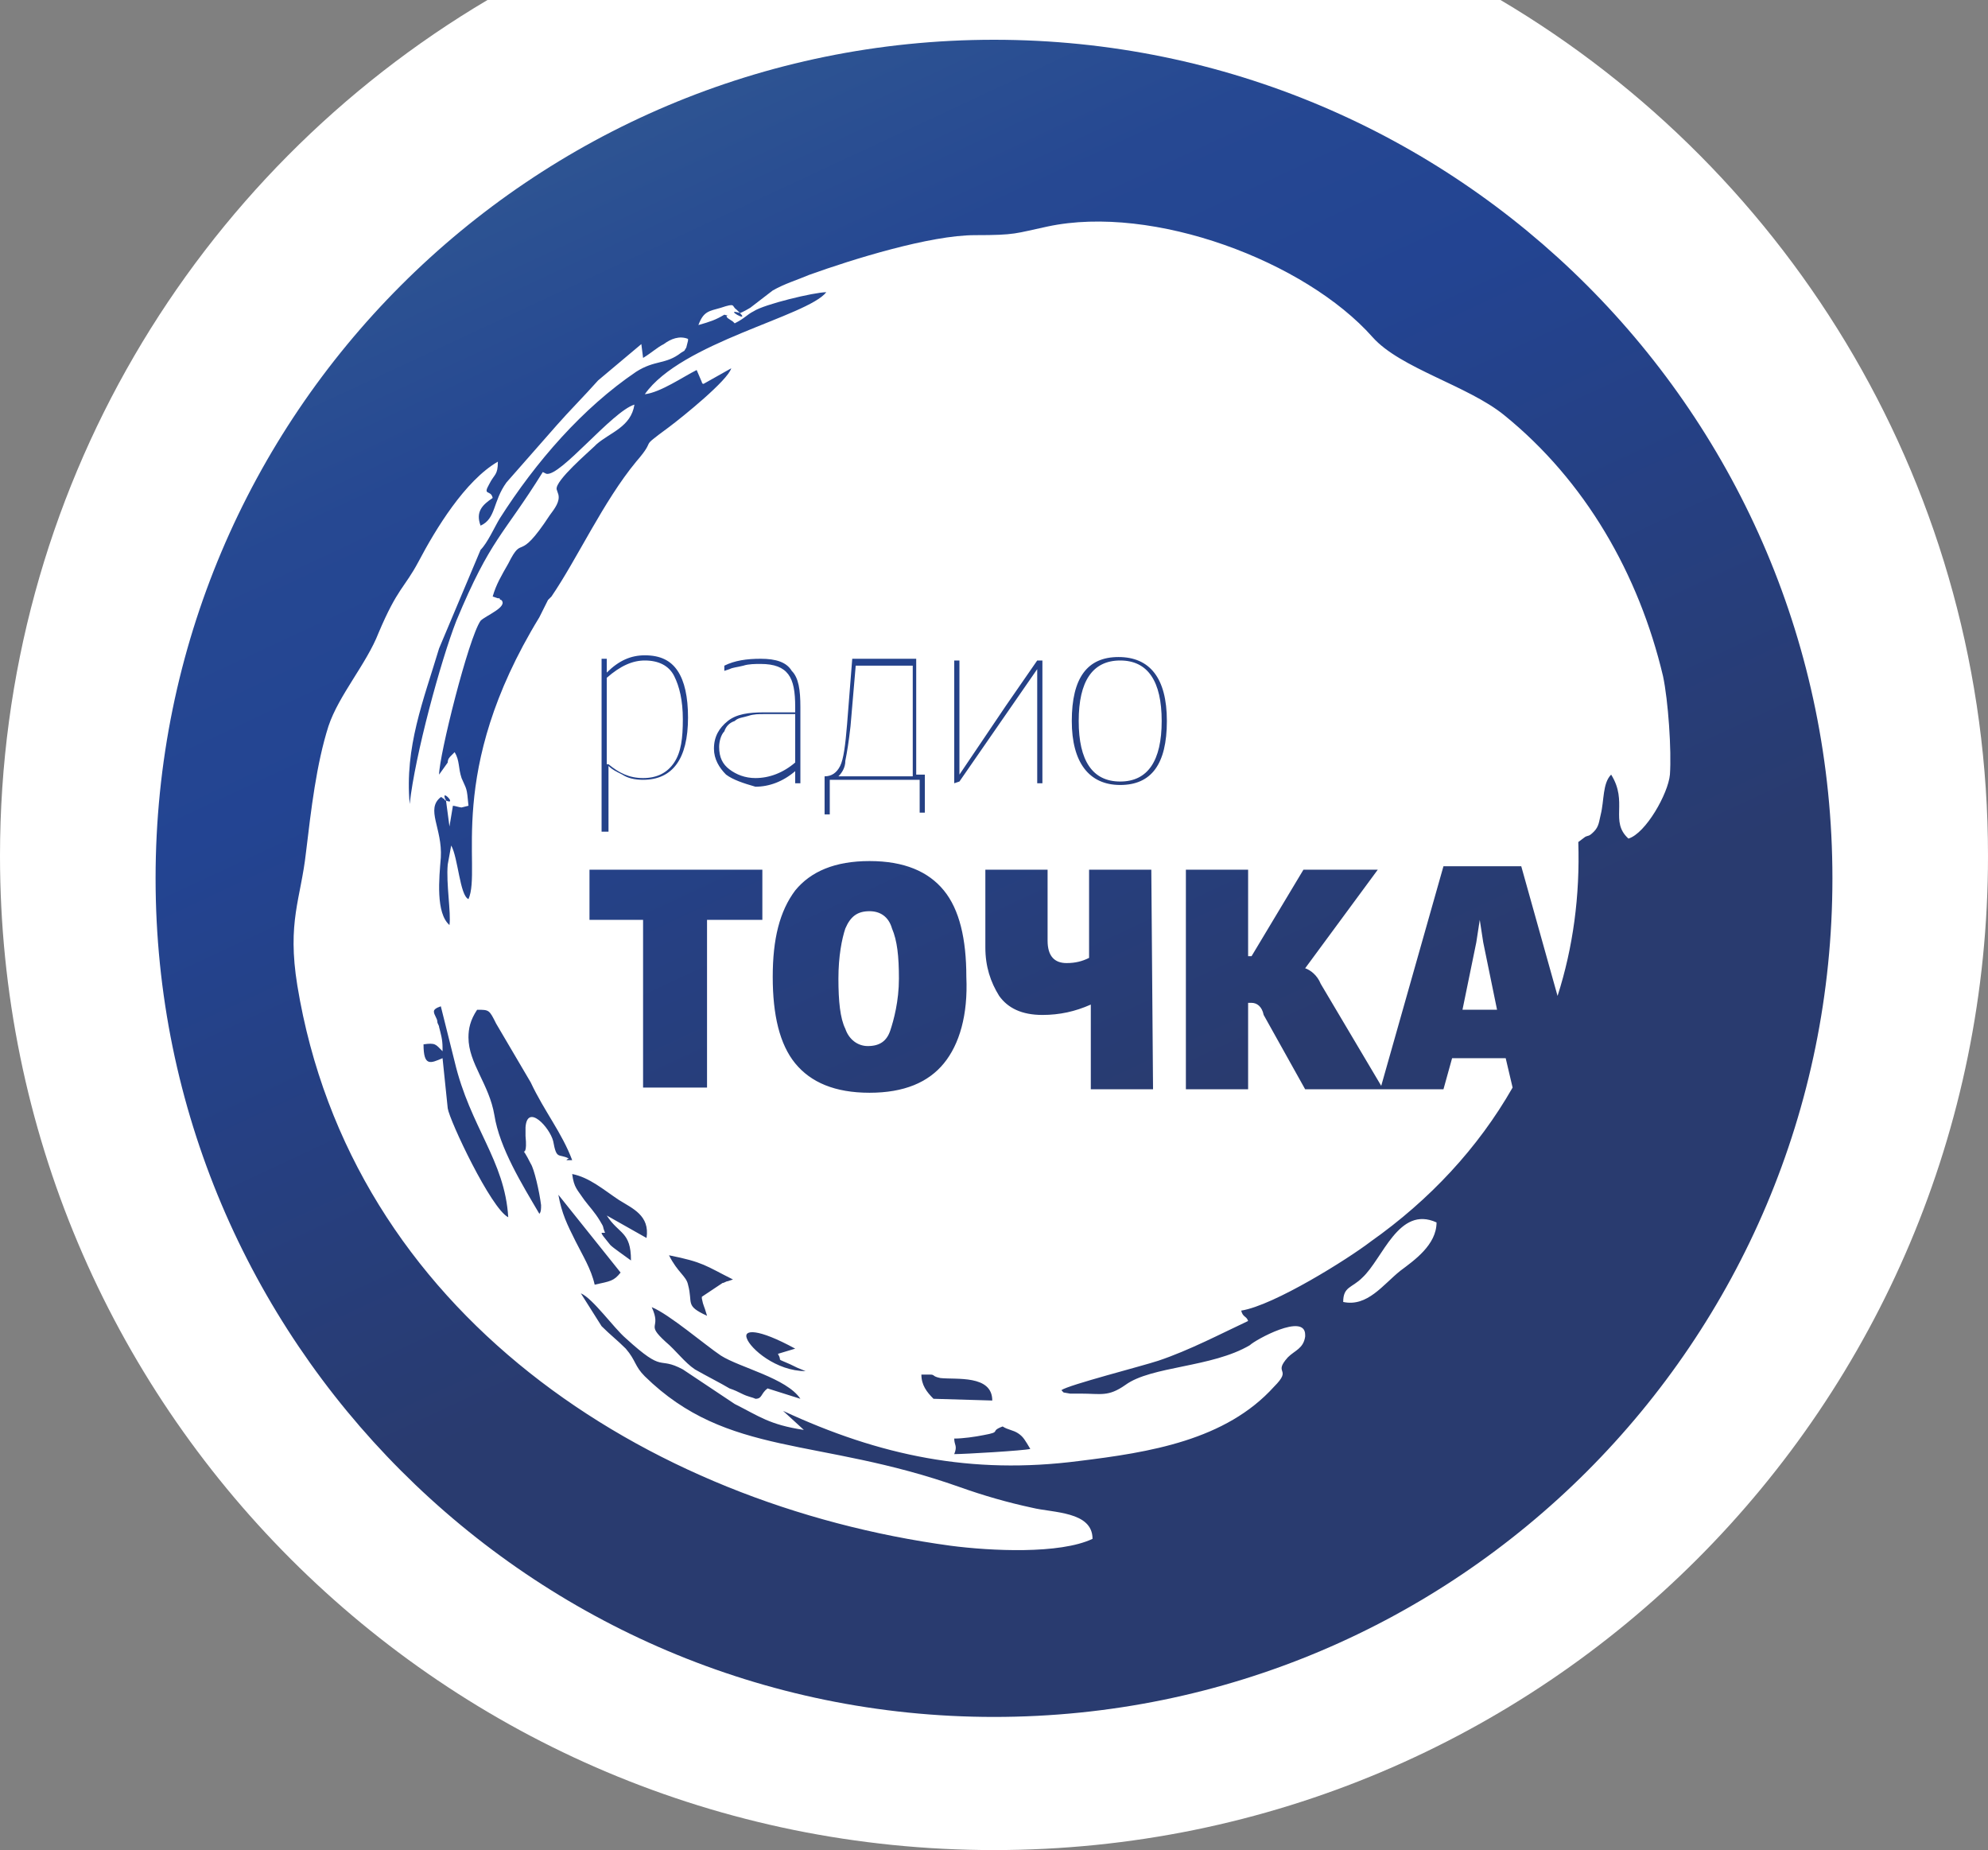
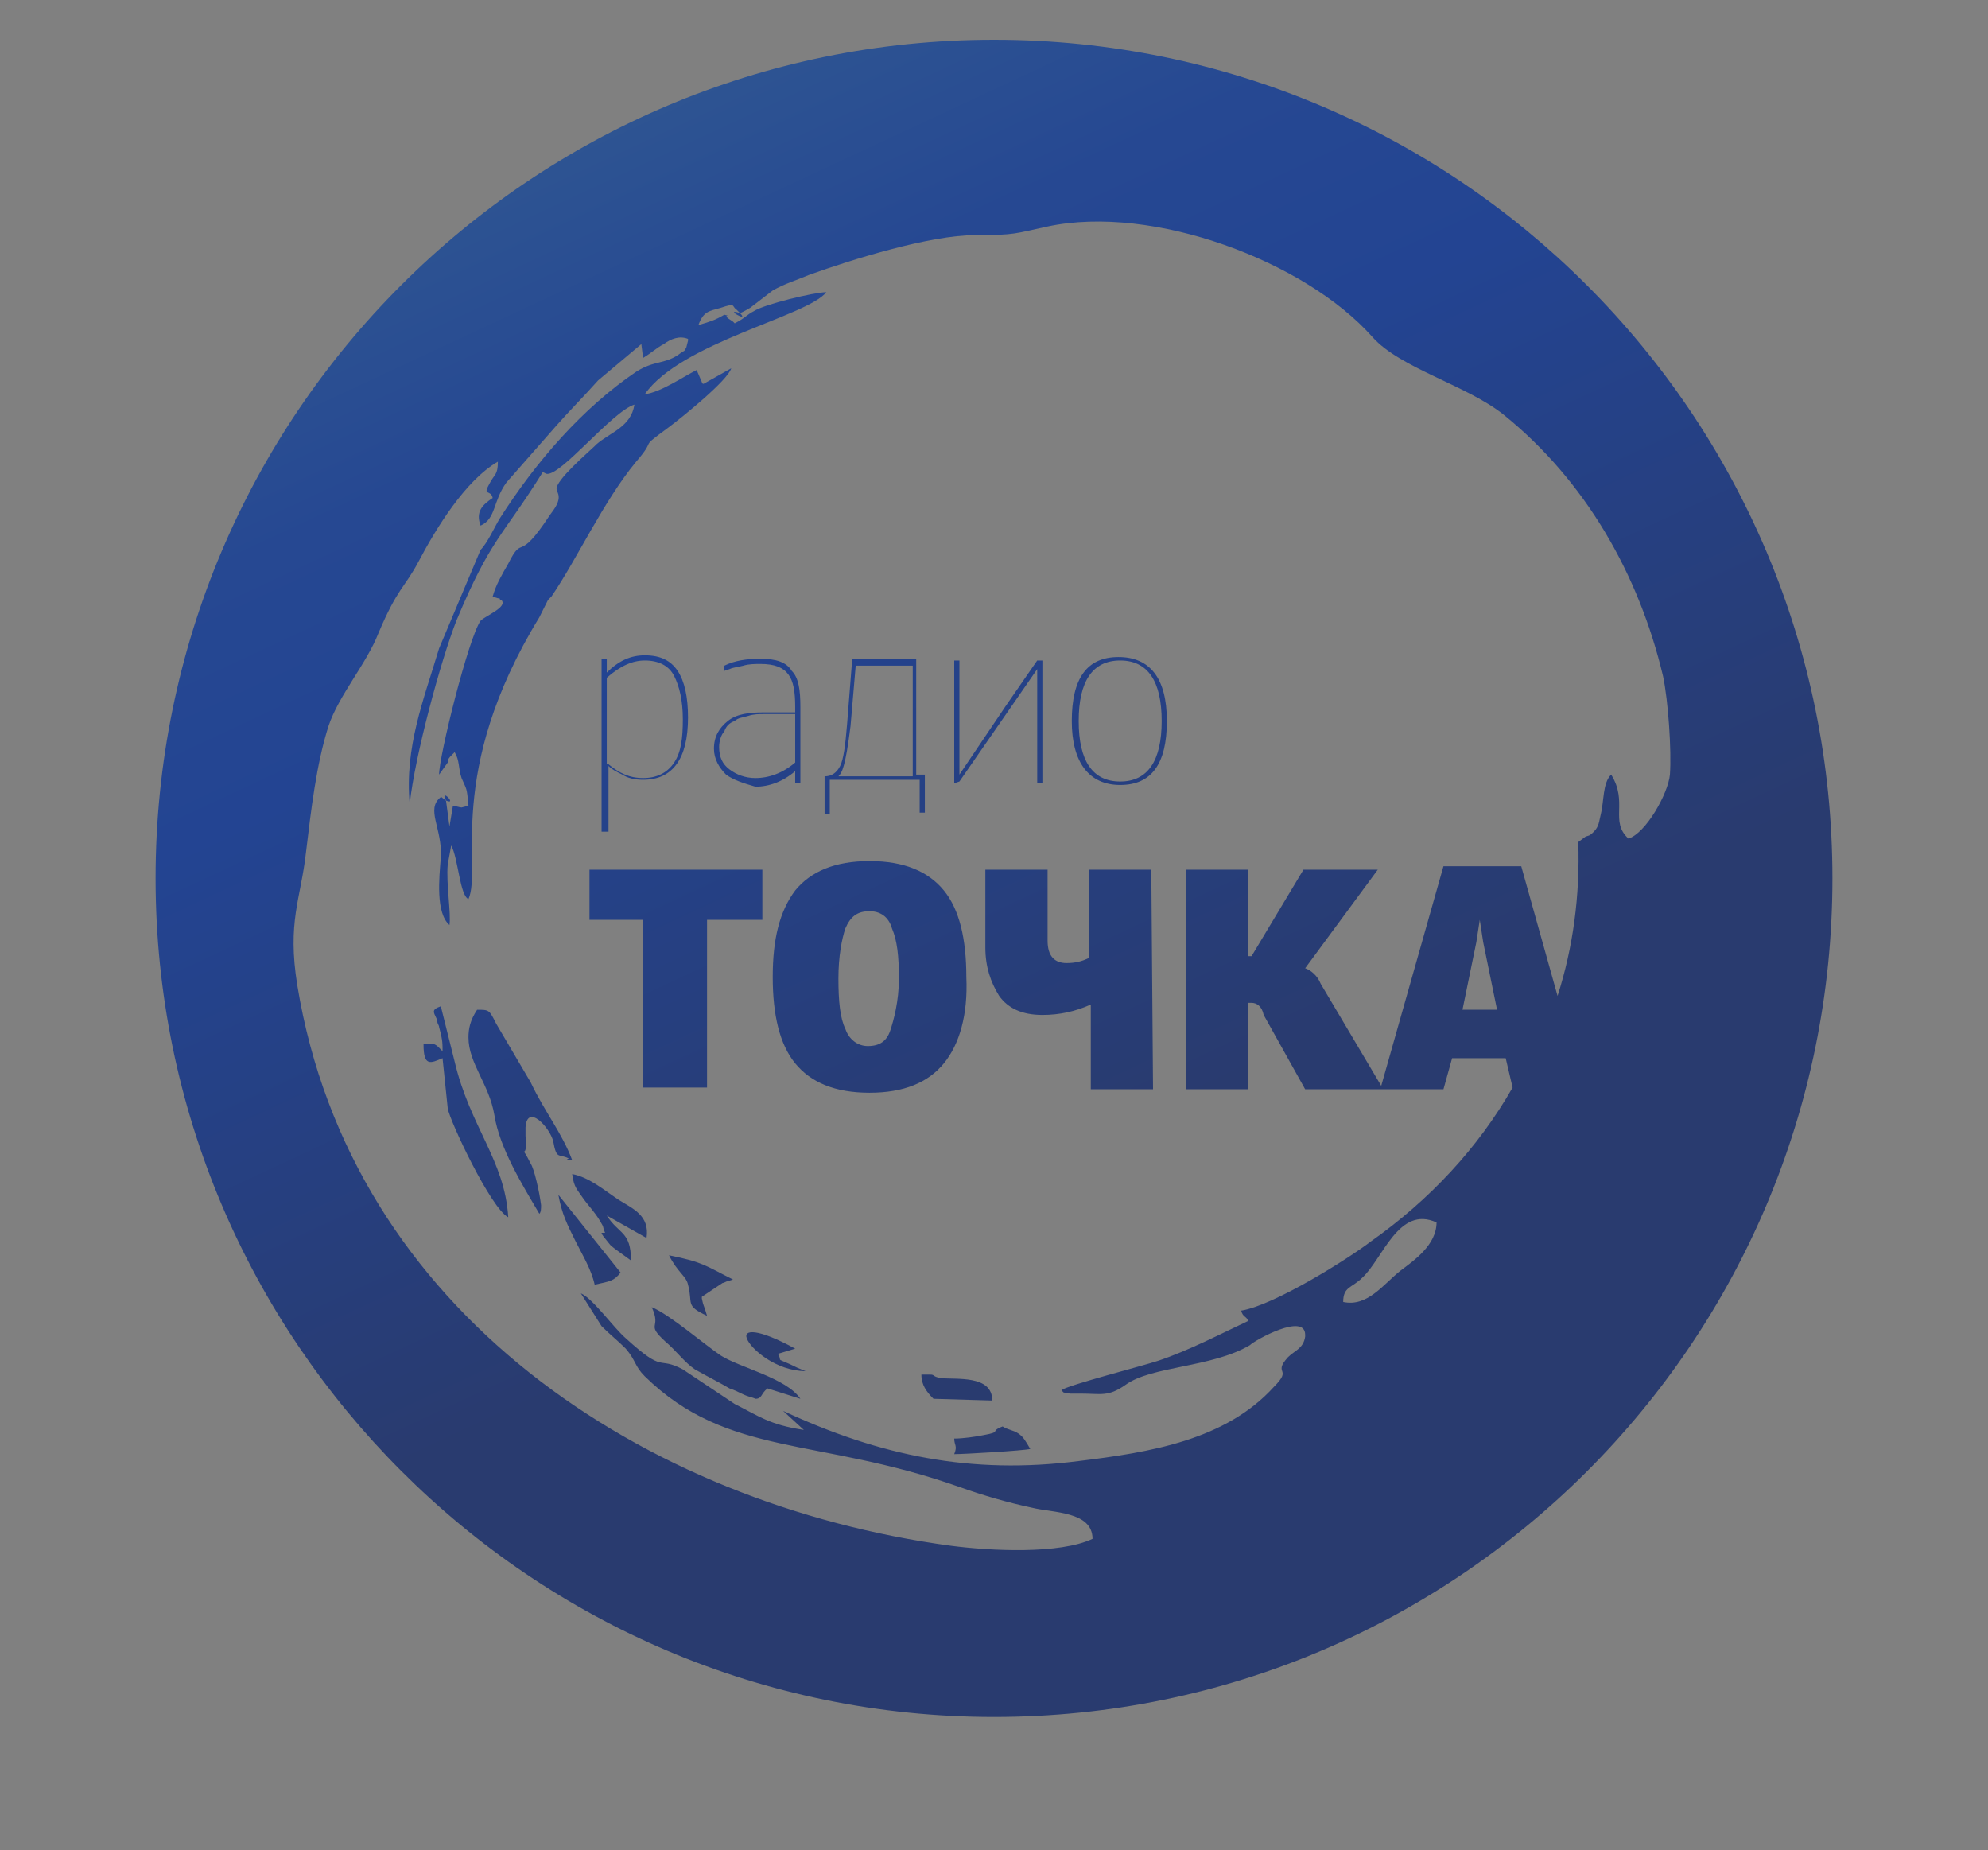
<svg xmlns="http://www.w3.org/2000/svg" version="1.0" id="Layer_1" x="0px" y="0px" viewBox="0 0 115 107" style="enable-background:new 0 0 115 107;" xml:space="preserve">
  <rect x="0" y="0" width="115" height="107" fill="#808080" stroke="none" />
  <style type="text/css">
	.st0{fill:#FFFFFF;}
	.st1{fill:url(#SVGID_1_);}
</style>
-   <path class="st0" d="M86.8,0H28.2C11.3,10,0,28.4,0,49.5C0,81.3,25.7,107,57.5,107S115,81.3,115,49.5C115,28.4,103.7,10,86.8,0z" />
  <linearGradient id="SVGID_1_" gradientUnits="userSpaceOnUse" x1="36.998" y1="6.796" x2="78.002" y2="94.729">
    <stop offset="0" style="stop-color:#2E5492" />
    <stop offset="8.130761e-03" style="stop-color:#2D5392" />
    <stop offset="0.14" style="stop-color:#264892" />
    <stop offset="0.28" style="stop-color:#234492" />
    <stop offset="0.67" style="stop-color:#293B6F" />
    <stop offset="0.888" style="stop-color:#293B6F" />
    <stop offset="1" style="stop-color:#293B6F" />
  </linearGradient>
-   <path class="st1" d="M40.6,75c0,0.1,0,0.1,0,0.1c0.1,0.5,0.1,0.3,0.3,1c-1.3-0.6-0.8-0.7-1.1-1.8c-0.1-0.5-0.6-0.7-1.1-1.7  c2,0.4,2.1,0.6,3.7,1.4l-0.3,0.1c-0.1,0-0.2,0.1-0.3,0.1L40.6,75z M26.3,61.4l-0.8-3.2c-0.3,0.1-0.4,0.2-0.4,0.3  c0,0.2,0.2,0.4,0.2,0.6c0,0.1,0.1,0.2,0.1,0.3c0.1,0.4,0.2,0.7,0.2,1.2c0,0.1,0,0.1,0,0.2c-0.4-0.4-0.4-0.5-1.1-0.4c0,0,0,0,0,0  c0,0,0,0,0,0c0,1.3,0.4,1.1,1.1,0.8c0.1,1,0.2,1.9,0.3,2.9c0.1,0.7,2.5,5.8,3.5,6.3c0,0,0,0,0,0c0,0,0,0,0,0  C29.2,67.1,27.2,65.2,26.3,61.4z M57.4,81L57.4,81c0-1.5-2.1-1.2-3-1.3c-0.5-0.1-0.3-0.2-0.6-0.2c0,0-0.1,0-0.2,0c0,0,0,0,0,0  c-0.1,0-0.2,0-0.3,0c0,0.6,0.3,1,0.7,1.4L57.4,81L57.4,81z M106,50.8c0,26.8-21.7,48.5-48.5,48.5S9,77.5,9,50.8  C9,24,30.7,2.3,57.5,2.3C84.3,2.3,106,24,106,50.8z M83.1,70.7c-2.2-1-3.1,2.1-4.3,3.2c-0.6,0.6-1.1,0.5-1.1,1.4  c1.4,0.3,2.3-1,3.3-1.8C81.8,72.9,83.1,72,83.1,70.7z M96.6,44.8c0.1-1.4-0.1-4.3-0.4-5.7C94.8,33.2,91.7,27.8,87,24  c-2.1-1.7-6-2.7-7.6-4.5c-3.9-4.4-12.7-7.7-18.8-6.4c-1.9,0.4-1.8,0.5-4.2,0.5c-2.6,0-7.1,1.4-9.6,2.3c-0.7,0.3-1.4,0.5-2.1,0.9  l-1.3,1c0,0-0.5,0.3-0.6,0.3c0.6,0.6-1-0.3,0,0c0,0,0,0,0,0c0,0-0.1-0.1-0.2-0.2c-0.3-0.2,0-0.4-0.9-0.1c-0.7,0.2-1,0.2-1.3,1  c0.7-0.2,1-0.3,1.5-0.6c0.7,0.2-0.1-0.1,0.2,0.2l0.3,0.2c0,0,0.1,0.1,0.1,0.1c0.6-0.3,0.7-0.5,1.1-0.7c0.6-0.4,3.5-1.1,4.2-1.1  c-1.1,1.4-8.4,2.9-10.5,5.9c0.9-0.1,2.2-1,3-1.4l0.3,0.7c0,0,0,0.1,0.1,0.1l1.6-0.9c-0.2,0.7-2.8,2.8-3.6,3.4  c-1.9,1.4-0.6,0.5-1.9,2c-1.9,2.3-3.4,5.6-4.9,7.8c0,0-0.1,0.1-0.1,0.1c0,0-0.1,0.1-0.1,0.1l-0.5,1c-5.5,9-3.3,14.5-4.1,16.3  c-0.5-0.2-0.6-2.4-1-3.1l-0.2,1.1c-0.1,1.1,0.2,2.8,0.1,3.5c-0.8-0.7-0.6-2.7-0.5-3.9c0.1-1.7-0.9-2.8,0-3.5c0.1,0,0.1,0.1,0.2,0.1  c0,0,0,0.1,0.1,0.1l0.2,1.5l0.2-1.2c0.1,0,0.4,0.1,0.5,0.1l0.4-0.1c-0.1-1.1-0.1-0.9-0.4-1.6c-0.2-0.6-0.1-1-0.4-1.5l-0.2,0.2  c-0.1,0.1-0.2,0.2-0.2,0.4l-0.5,0.7c0-1.1,1.7-7.9,2.4-8.9c0.3-0.3,1.6-0.8,1.2-1.2c0,0-0.1,0-0.1-0.1c0,0-0.1,0-0.1,0l-0.3-0.1  c0.2-0.7,0.5-1.2,0.9-1.9c0.9-1.8,0.5,0.1,2.4-2.8c0.3-0.4,0.6-0.8,0.5-1.2l-0.1-0.3c-0.1-0.5,1.9-2.2,2.2-2.5c0,0,0.1-0.1,0.1-0.1  c0.8-0.7,2-1,2.2-2.3c-1.3,0.4-4.3,4.2-5.1,4l-0.2-0.1c-2.3,3.7-3,3.8-5,8.6c-0.9,2.3-2.4,7.8-2.7,10.6c-0.3-3.3,0.8-6,1.7-9  l2.4-5.7c0.4-0.4,0.8-1.3,1.1-1.8c2.1-3.3,4.8-6.4,7.9-8.5c1.1-0.7,1.7-0.4,2.6-1.1c0.3-0.2,0.1,0,0.3-0.3l0.1-0.4c0,0,0-0.1,0-0.1  c-0.5-0.2-1,0-1.4,0.3c-0.4,0.2-0.7,0.5-1.2,0.8l-0.1-0.8L34.6,22c-0.8,0.9-1.7,1.8-2.4,2.6l-2.9,3.3c-0.8,1.1-0.6,2.1-1.5,2.5  c-0.3-0.8,0.1-1.2,0.7-1.6c-0.1-0.5-0.6-0.1-0.2-0.8c0.3-0.6,0.5-0.5,0.5-1.3c-1.9,1.1-3.6,3.9-4.6,5.8C23.4,34,23,34,21.9,36.6  c-0.7,1.8-2.3,3.6-2.9,5.4c-0.7,2.2-1,4.8-1.3,7.3c-0.3,2.7-1.1,4-0.5,7.7c3.1,18.9,20.1,30,37.8,32.4c2.3,0.3,6.3,0.5,8.2-0.4  c0-1.6-2.3-1.5-3.5-1.8c-1.4-0.3-2.8-0.7-4.2-1.2c-8.2-2.9-13.4-1.7-18.2-6.4c-0.6-0.6-0.5-0.9-1.1-1.6c-0.5-0.5-0.9-0.8-1.4-1.3  l-1.2-1.9c0.7,0.3,1.9,2,2.6,2.6c2.3,2.1,1.8,1,3.3,1.8l3,2c1.4,0.7,2,1.2,4,1.5l-1.2-1.1c5.6,2.6,10.9,3.7,17.1,2.9  c4.1-0.5,8.5-1.2,11.3-4.3c1.1-1.1-0.1-0.7,0.8-1.7c0.4-0.4,0.9-0.5,1-1.2c0,0,0-0.1,0-0.1c0-1.3-2.9,0.3-3.2,0.6  c-2.2,1.3-5.7,1.2-7.2,2.3c-1,0.7-1.4,0.5-2.6,0.5c-0.3,0-0.3,0-0.6,0c-0.5-0.1-0.3,0-0.5-0.2c0.4-0.3,4.7-1.4,5.6-1.7  c1.8-0.6,3.7-1.6,5.2-2.3c-0.1-0.3-0.3-0.2-0.4-0.6c1.9-0.3,6.2-3,7.5-4c3.4-2.4,6.2-5.4,8.2-8.9l-0.4-1.7H84l-0.5,1.8h-3.7h-0.1  h-4.2l-2.4-4.3C73,58.2,72.7,58,72.4,58h-0.2v5h-3.6V50.3h3.6v5h0.2l3-5h4.3L75.5,56c0.3,0.1,0.7,0.4,0.9,0.9l3.5,5.9l3.6-12.7H88  l2.1,7.5c0.9-2.8,1.3-5.8,1.2-8.9l0.4-0.3c0.2-0.1,0.2,0,0.5-0.3c0.3-0.3,0.3-0.6,0.4-1c0.2-0.8,0.1-1.8,0.6-2.3  c1,1.6-0.1,2.7,1,3.7C95.2,48.2,96.5,45.9,96.6,44.8z M85.8,54.5l-0.2-1.3l-0.2,1.3l-0.8,3.9h2L85.8,54.5z M25.8,46.3  C26.5,46.6,25.4,45.5,25.8,46.3L25.8,46.3z M55.5,45.2L55.5,45.2l4.5-6.5l0,1l0,0v0v5.6v0h0.3v0v-7.1v0H60l-1.8,2.6l-2.7,4l0-0.9  v-5.7h-0.3h0v7.1L55.5,45.2L55.5,45.2z M32.3,69.1C32.3,69.1,32.3,69.1,32.3,69.1L32.3,69.1c0.2,1.1,0.5,1.7,1,2.7  c0.4,0.8,0.9,1.6,1.1,2.5c0.9-0.2,1.1-0.2,1.5-0.7l0,0c0,0,0,0,0,0L32.3,69.1z M32.8,67.1c0,0-0.1,0-0.1,0c0,0,0,0,0.4,0  c0,0,0,0,0,0c0,0,0,0,0,0c-0.6-1.6-1.6-2.8-2.4-4.5l-2-3.4c-0.4-0.8-0.4-0.8-1.1-0.8c-0.4,0.6-0.5,1.1-0.5,1.6  c0,1.5,1.2,2.7,1.5,4.5c0.3,1.9,1.6,4,2.6,5.7c0.1-0.1,0.1-0.3,0.1-0.5c-0.1-0.8-0.4-2.1-0.6-2.4c-0.3-0.6-0.4-0.7-0.4-0.7  c0,0,0.2,0.1,0.1-0.9c0-0.1,0-0.2,0-0.3c0,0,0-0.1,0-0.1c0,0,0-0.1,0-0.1c0.1-1.4,1.4,0,1.6,0.8c0.2,1.1,0.3,0.7,0.9,1  C32.7,67.1,32.8,67.1,32.8,67.1z M66.6,50.3H63l0,5.1l0,0c-0.4,0.2-0.8,0.3-1.3,0.3c-0.7,0-1.1-0.4-1.1-1.3v-4.1v0H57v0v4.5v0  c0,1.1,0.3,2,0.8,2.8c0.5,0.7,1.3,1.1,2.5,1.1c1,0,1.9-0.2,2.8-0.6v4.9v0h3.6L66.6,50.3L66.6,50.3L66.6,50.3z M45.7,78.9  c-0.9-0.4-0.4-0.1-0.7-0.6L46,78c0,0,0,0,0,0l0,0c-2.2-1.2-3-1.1-2.8-0.6c0.2,0.6,1.7,1.9,3.4,1.9c0,0,0,0,0,0c0,0,0,0,0,0  C46.1,79.1,46.1,79.1,45.7,78.9z M58.9,82.9c-0.3-0.2-0.6-0.2-0.9-0.4c-0.8,0.3,0,0.3-1.1,0.5c-0.5,0.1-1.2,0.2-1.7,0.2  c0,0.4,0.2,0.4,0,0.9c0,0,0,0,0,0c0,0,0,0,0,0c0.6,0,4-0.2,4.4-0.3C59.3,83.3,59.2,83.1,58.9,82.9z M35.8,69.4  c-0.9-0.6-1.7-1.3-2.7-1.5c0,0,0,0,0,0c0,0,0,0,0,0c0.1,0.8,0.3,0.9,0.7,1.5c0.3,0.4,0.6,0.7,0.9,1.2c0.3,0.5,0.1,0.2,0.3,0.7  c0,0-0.1,0-0.2,0c0,0.1,0.1,0.2,0.5,0.7c0.2,0.2,0.8,0.6,1.2,0.9c0,0,0,0,0,0c0,0,0,0,0,0c0-1.7-0.7-1.5-1.4-2.6l2.3,1.3  c0,0,0,0,0,0l0,0C37.6,70.3,36.6,69.9,35.8,69.4z M41.7,78.4c-0.9-0.6-3-2.4-4-2.8c0.6,1.3-0.4,0.9,0.8,2c0.6,0.5,1.1,1.2,1.7,1.6  c0.7,0.4,1.5,0.8,2,1.1c0.3,0.1,0.5,0.2,0.7,0.3c0.4,0.2,0.6,0.2,0.8,0.3c0.4,0,0.3-0.3,0.7-0.6l1.9,0.6c0,0,0,0,0,0l0,0  C45.5,79.7,42.8,79.1,41.7,78.4z M35.1,48.1h-0.3v-10h0.3l0,0.8c0.7-0.7,1.4-1,2.2-1c0.9,0,1.5,0.3,1.9,0.9c0.4,0.6,0.6,1.5,0.6,2.7  c0,2.4-0.9,3.6-2.6,3.6c-0.5,0-0.9-0.1-1.2-0.3c-0.4-0.2-0.6-0.3-0.8-0.5h0V48.1z M35.2,44.2c0.6,0.5,1.2,0.8,2,0.8  c0.8,0,1.4-0.3,1.8-0.9c0.4-0.6,0.5-1.4,0.5-2.5c0-1.1-0.2-1.9-0.5-2.5c-0.3-0.6-0.9-0.9-1.7-0.9c-0.7,0-1.4,0.3-2.2,1V44.2z   M42,44.8c-0.4-0.4-0.7-0.9-0.7-1.5c0-0.7,0.3-1.2,0.8-1.6c0.5-0.4,1.2-0.5,2.1-0.5h1.8v-0.3c0-0.9-0.1-1.5-0.4-1.9  c-0.3-0.4-0.8-0.6-1.6-0.6c-0.3,0-0.7,0-1,0.1c-0.4,0.1-0.6,0.1-0.8,0.2l-0.3,0.1v-0.3c0.6-0.3,1.3-0.4,2.1-0.4  c0.9,0,1.5,0.2,1.8,0.7c0.4,0.4,0.5,1.1,0.5,2.1v4.4h-0.3l0-0.7c-0.7,0.6-1.5,0.9-2.3,0.9C43,45.3,42.4,45.1,42,44.8z M41.6,43.2  c0,0.6,0.2,1,0.6,1.3s0.9,0.5,1.5,0.5c0.8,0,1.6-0.3,2.3-0.9v-2.8h-1.8c-0.3,0-0.6,0-0.9,0.1c-0.3,0.1-0.6,0.1-0.8,0.3  c-0.3,0.1-0.5,0.3-0.6,0.6C41.7,42.5,41.6,42.9,41.6,43.2z M48,47.1h-0.3v-2.2c0.4,0,0.7-0.2,0.9-0.6c0.2-0.4,0.3-1.2,0.4-2.4  l0.3-3.8H53v6.7h0.5v2.2h-0.3v-1.9H48h0V47.1z M48.5,44.9h4.3v-6.4h-3.3L49.2,42c-0.1,0.9-0.2,1.5-0.3,2  C48.9,44.4,48.7,44.7,48.5,44.9z M67.5,41.7c0,2.5-0.9,3.7-2.7,3.7S62,44.1,62,41.7c0-2.5,0.9-3.7,2.7-3.7S67.5,39.2,67.5,41.7z   M67.2,41.7c0-2.3-0.8-3.5-2.4-3.5s-2.4,1.2-2.4,3.5c0,2.3,0.8,3.5,2.4,3.5S67.2,44,67.2,41.7z M37.2,62.9h3.7v-9.7h3.2v-2.9h-10  v2.9h3.1V62.9z M54.6,61.5c-0.9,1.1-2.3,1.7-4.3,1.7s-3.4-0.6-4.3-1.7c-0.9-1.1-1.3-2.8-1.3-5c0-2.2,0.4-3.8,1.3-5  c0.9-1.1,2.3-1.7,4.3-1.7c2,0,3.4,0.6,4.3,1.7c0.9,1.1,1.3,2.8,1.3,5C56,58.7,55.5,60.4,54.6,61.5z M52,56.6c0-1.3-0.1-2.2-0.4-2.9  c-0.2-0.7-0.7-1-1.3-1c-0.7,0-1.1,0.3-1.4,1c-0.2,0.6-0.4,1.6-0.4,2.9c0,1.3,0.1,2.3,0.4,2.9c0.2,0.6,0.7,1,1.3,1  c0.7,0,1.1-0.3,1.3-0.9S52,57.9,52,56.6z" />
+   <path class="st1" d="M40.6,75c0,0.1,0,0.1,0,0.1c0.1,0.5,0.1,0.3,0.3,1c-1.3-0.6-0.8-0.7-1.1-1.8c-0.1-0.5-0.6-0.7-1.1-1.7  c2,0.4,2.1,0.6,3.7,1.4l-0.3,0.1c-0.1,0-0.2,0.1-0.3,0.1L40.6,75z M26.3,61.4l-0.8-3.2c-0.3,0.1-0.4,0.2-0.4,0.3  c0,0.2,0.2,0.4,0.2,0.6c0,0.1,0.1,0.2,0.1,0.3c0.1,0.4,0.2,0.7,0.2,1.2c0,0.1,0,0.1,0,0.2c-0.4-0.4-0.4-0.5-1.1-0.4c0,0,0,0,0,0  c0,0,0,0,0,0c0,1.3,0.4,1.1,1.1,0.8c0.1,1,0.2,1.9,0.3,2.9c0.1,0.7,2.5,5.8,3.5,6.3c0,0,0,0,0,0c0,0,0,0,0,0  C29.2,67.1,27.2,65.2,26.3,61.4z M57.4,81L57.4,81c0-1.5-2.1-1.2-3-1.3c-0.5-0.1-0.3-0.2-0.6-0.2c0,0-0.1,0-0.2,0c0,0,0,0,0,0  c-0.1,0-0.2,0-0.3,0c0,0.6,0.3,1,0.7,1.4L57.4,81L57.4,81z M106,50.8c0,26.8-21.7,48.5-48.5,48.5S9,77.5,9,50.8  C9,24,30.7,2.3,57.5,2.3C84.3,2.3,106,24,106,50.8z M83.1,70.7c-2.2-1-3.1,2.1-4.3,3.2c-0.6,0.6-1.1,0.5-1.1,1.4  c1.4,0.3,2.3-1,3.3-1.8C81.8,72.9,83.1,72,83.1,70.7z M96.6,44.8c0.1-1.4-0.1-4.3-0.4-5.7C94.8,33.2,91.7,27.8,87,24  c-2.1-1.7-6-2.7-7.6-4.5c-3.9-4.4-12.7-7.7-18.8-6.4c-1.9,0.4-1.8,0.5-4.2,0.5c-2.6,0-7.1,1.4-9.6,2.3c-0.7,0.3-1.4,0.5-2.1,0.9  l-1.3,1c0,0-0.5,0.3-0.6,0.3c0.6,0.6-1-0.3,0,0c0,0,0,0,0,0c0,0-0.1-0.1-0.2-0.2c-0.3-0.2,0-0.4-0.9-0.1c-0.7,0.2-1,0.2-1.3,1  c0.7-0.2,1-0.3,1.5-0.6c0.7,0.2-0.1-0.1,0.2,0.2l0.3,0.2c0,0,0.1,0.1,0.1,0.1c0.6-0.3,0.7-0.5,1.1-0.7c0.6-0.4,3.5-1.1,4.2-1.1  c-1.1,1.4-8.4,2.9-10.5,5.9c0.9-0.1,2.2-1,3-1.4l0.3,0.7c0,0,0,0.1,0.1,0.1l1.6-0.9c-0.2,0.7-2.8,2.8-3.6,3.4  c-1.9,1.4-0.6,0.5-1.9,2c-1.9,2.3-3.4,5.6-4.9,7.8c0,0-0.1,0.1-0.1,0.1c0,0-0.1,0.1-0.1,0.1l-0.5,1c-5.5,9-3.3,14.5-4.1,16.3  c-0.5-0.2-0.6-2.4-1-3.1l-0.2,1.1c-0.1,1.1,0.2,2.8,0.1,3.5c-0.8-0.7-0.6-2.7-0.5-3.9c0.1-1.7-0.9-2.8,0-3.5c0.1,0,0.1,0.1,0.2,0.1  c0,0,0,0.1,0.1,0.1l0.2,1.5l0.2-1.2c0.1,0,0.4,0.1,0.5,0.1l0.4-0.1c-0.1-1.1-0.1-0.9-0.4-1.6c-0.2-0.6-0.1-1-0.4-1.5l-0.2,0.2  c-0.1,0.1-0.2,0.2-0.2,0.4l-0.5,0.7c0-1.1,1.7-7.9,2.4-8.9c0.3-0.3,1.6-0.8,1.2-1.2c0,0-0.1,0-0.1-0.1c0,0-0.1,0-0.1,0l-0.3-0.1  c0.2-0.7,0.5-1.2,0.9-1.9c0.9-1.8,0.5,0.1,2.4-2.8c0.3-0.4,0.6-0.8,0.5-1.2l-0.1-0.3c-0.1-0.5,1.9-2.2,2.2-2.5c0,0,0.1-0.1,0.1-0.1  c0.8-0.7,2-1,2.2-2.3c-1.3,0.4-4.3,4.2-5.1,4l-0.2-0.1c-2.3,3.7-3,3.8-5,8.6c-0.9,2.3-2.4,7.8-2.7,10.6c-0.3-3.3,0.8-6,1.7-9  l2.4-5.7c0.4-0.4,0.8-1.3,1.1-1.8c2.1-3.3,4.8-6.4,7.9-8.5c1.1-0.7,1.7-0.4,2.6-1.1c0.3-0.2,0.1,0,0.3-0.3l0.1-0.4c0,0,0-0.1,0-0.1  c-0.5-0.2-1,0-1.4,0.3c-0.4,0.2-0.7,0.5-1.2,0.8l-0.1-0.8L34.6,22c-0.8,0.9-1.7,1.8-2.4,2.6l-2.9,3.3c-0.8,1.1-0.6,2.1-1.5,2.5  c-0.3-0.8,0.1-1.2,0.7-1.6c-0.1-0.5-0.6-0.1-0.2-0.8c0.3-0.6,0.5-0.5,0.5-1.3c-1.9,1.1-3.6,3.9-4.6,5.8C23.4,34,23,34,21.9,36.6  c-0.7,1.8-2.3,3.6-2.9,5.4c-0.7,2.2-1,4.8-1.3,7.3c-0.3,2.7-1.1,4-0.5,7.7c3.1,18.9,20.1,30,37.8,32.4c2.3,0.3,6.3,0.5,8.2-0.4  c0-1.6-2.3-1.5-3.5-1.8c-1.4-0.3-2.8-0.7-4.2-1.2c-8.2-2.9-13.4-1.7-18.2-6.4c-0.6-0.6-0.5-0.9-1.1-1.6c-0.5-0.5-0.9-0.8-1.4-1.3  l-1.2-1.9c0.7,0.3,1.9,2,2.6,2.6c2.3,2.1,1.8,1,3.3,1.8l3,2c1.4,0.7,2,1.2,4,1.5l-1.2-1.1c5.6,2.6,10.9,3.7,17.1,2.9  c4.1-0.5,8.5-1.2,11.3-4.3c1.1-1.1-0.1-0.7,0.8-1.7c0.4-0.4,0.9-0.5,1-1.2c0,0,0-0.1,0-0.1c0-1.3-2.9,0.3-3.2,0.6  c-2.2,1.3-5.7,1.2-7.2,2.3c-1,0.7-1.4,0.5-2.6,0.5c-0.3,0-0.3,0-0.6,0c-0.5-0.1-0.3,0-0.5-0.2c0.4-0.3,4.7-1.4,5.6-1.7  c1.8-0.6,3.7-1.6,5.2-2.3c-0.1-0.3-0.3-0.2-0.4-0.6c1.9-0.3,6.2-3,7.5-4c3.4-2.4,6.2-5.4,8.2-8.9l-0.4-1.7H84l-0.5,1.8h-3.7h-0.1  h-4.2l-2.4-4.3C73,58.2,72.7,58,72.4,58h-0.2v5h-3.6V50.3h3.6v5h0.2l3-5h4.3L75.5,56c0.3,0.1,0.7,0.4,0.9,0.9l3.5,5.9l3.6-12.7H88  l2.1,7.5c0.9-2.8,1.3-5.8,1.2-8.9l0.4-0.3c0.2-0.1,0.2,0,0.5-0.3c0.3-0.3,0.3-0.6,0.4-1c0.2-0.8,0.1-1.8,0.6-2.3  c1,1.6-0.1,2.7,1,3.7C95.2,48.2,96.5,45.9,96.6,44.8z M85.8,54.5l-0.2-1.3l-0.2,1.3l-0.8,3.9h2L85.8,54.5z M25.8,46.3  C26.5,46.6,25.4,45.5,25.8,46.3L25.8,46.3z M55.5,45.2L55.5,45.2l4.5-6.5l0,1l0,0v0v5.6v0h0.3v0v-7.1v0H60l-1.8,2.6l-2.7,4l0-0.9  v-5.7h-0.3h0v7.1L55.5,45.2L55.5,45.2z M32.3,69.1C32.3,69.1,32.3,69.1,32.3,69.1L32.3,69.1c0.2,1.1,0.5,1.7,1,2.7  c0.4,0.8,0.9,1.6,1.1,2.5c0.9-0.2,1.1-0.2,1.5-0.7l0,0c0,0,0,0,0,0L32.3,69.1z M32.8,67.1c0,0-0.1,0-0.1,0c0,0,0,0,0.4,0  c0,0,0,0,0,0c0,0,0,0,0,0c-0.6-1.6-1.6-2.8-2.4-4.5l-2-3.4c-0.4-0.8-0.4-0.8-1.1-0.8c-0.4,0.6-0.5,1.1-0.5,1.6  c0,1.5,1.2,2.7,1.5,4.5c0.3,1.9,1.6,4,2.6,5.7c0.1-0.1,0.1-0.3,0.1-0.5c-0.1-0.8-0.4-2.1-0.6-2.4c-0.3-0.6-0.4-0.7-0.4-0.7  c0,0,0.2,0.1,0.1-0.9c0-0.1,0-0.2,0-0.3c0,0,0-0.1,0-0.1c0,0,0-0.1,0-0.1c0.1-1.4,1.4,0,1.6,0.8c0.2,1.1,0.3,0.7,0.9,1  C32.7,67.1,32.8,67.1,32.8,67.1z M66.6,50.3H63l0,5.1l0,0c-0.4,0.2-0.8,0.3-1.3,0.3c-0.7,0-1.1-0.4-1.1-1.3v-4.1v0H57v0v4.5v0  c0,1.1,0.3,2,0.8,2.8c0.5,0.7,1.3,1.1,2.5,1.1c1,0,1.9-0.2,2.8-0.6v4.9v0h3.6L66.6,50.3L66.6,50.3L66.6,50.3z M45.7,78.9  c-0.9-0.4-0.4-0.1-0.7-0.6L46,78c0,0,0,0,0,0l0,0c-2.2-1.2-3-1.1-2.8-0.6c0.2,0.6,1.7,1.9,3.4,1.9c0,0,0,0,0,0c0,0,0,0,0,0  C46.1,79.1,46.1,79.1,45.7,78.9z M58.9,82.9c-0.3-0.2-0.6-0.2-0.9-0.4c-0.8,0.3,0,0.3-1.1,0.5c-0.5,0.1-1.2,0.2-1.7,0.2  c0,0.4,0.2,0.4,0,0.9c0,0,0,0,0,0c0,0,0,0,0,0c0.6,0,4-0.2,4.4-0.3C59.3,83.3,59.2,83.1,58.9,82.9z M35.8,69.4  c-0.9-0.6-1.7-1.3-2.7-1.5c0,0,0,0,0,0c0,0,0,0,0,0c0.1,0.8,0.3,0.9,0.7,1.5c0.3,0.4,0.6,0.7,0.9,1.2c0.3,0.5,0.1,0.2,0.3,0.7  c0,0-0.1,0-0.2,0c0,0.1,0.1,0.2,0.5,0.7c0.2,0.2,0.8,0.6,1.2,0.9c0,0,0,0,0,0c0,0,0,0,0,0c0-1.7-0.7-1.5-1.4-2.6l2.3,1.3  c0,0,0,0,0,0l0,0C37.6,70.3,36.6,69.9,35.8,69.4z M41.7,78.4c-0.9-0.6-3-2.4-4-2.8c0.6,1.3-0.4,0.9,0.8,2c0.6,0.5,1.1,1.2,1.7,1.6  c0.7,0.4,1.5,0.8,2,1.1c0.3,0.1,0.5,0.2,0.7,0.3c0.4,0.2,0.6,0.2,0.8,0.3c0.4,0,0.3-0.3,0.7-0.6l1.9,0.6c0,0,0,0,0,0l0,0  C45.5,79.7,42.8,79.1,41.7,78.4z M35.1,48.1h-0.3v-10h0.3l0,0.8c0.7-0.7,1.4-1,2.2-1c0.9,0,1.5,0.3,1.9,0.9c0.4,0.6,0.6,1.5,0.6,2.7  c0,2.4-0.9,3.6-2.6,3.6c-0.5,0-0.9-0.1-1.2-0.3c-0.4-0.2-0.6-0.3-0.8-0.5h0V48.1z M35.2,44.2c0.6,0.5,1.2,0.8,2,0.8  c0.8,0,1.4-0.3,1.8-0.9c0.4-0.6,0.5-1.4,0.5-2.5c0-1.1-0.2-1.9-0.5-2.5c-0.3-0.6-0.9-0.9-1.7-0.9c-0.7,0-1.4,0.3-2.2,1V44.2z   M42,44.8c-0.4-0.4-0.7-0.9-0.7-1.5c0-0.7,0.3-1.2,0.8-1.6c0.5-0.4,1.2-0.5,2.1-0.5h1.8v-0.3c0-0.9-0.1-1.5-0.4-1.9  c-0.3-0.4-0.8-0.6-1.6-0.6c-0.3,0-0.7,0-1,0.1c-0.4,0.1-0.6,0.1-0.8,0.2l-0.3,0.1v-0.3c0.6-0.3,1.3-0.4,2.1-0.4  c0.9,0,1.5,0.2,1.8,0.7c0.4,0.4,0.5,1.1,0.5,2.1v4.4h-0.3l0-0.7c-0.7,0.6-1.5,0.9-2.3,0.9C43,45.3,42.4,45.1,42,44.8z M41.6,43.2  c0,0.6,0.2,1,0.6,1.3s0.9,0.5,1.5,0.5c0.8,0,1.6-0.3,2.3-0.9v-2.8h-1.8c-0.3,0-0.6,0-0.9,0.1c-0.3,0.1-0.6,0.1-0.8,0.3  c-0.3,0.1-0.5,0.3-0.6,0.6C41.7,42.5,41.6,42.9,41.6,43.2z M48,47.1h-0.3v-2.2c0.4,0,0.7-0.2,0.9-0.6c0.2-0.4,0.3-1.2,0.4-2.4  l0.3-3.8H53v6.7h0.5v2.2h-0.3v-1.9H48h0V47.1z M48.5,44.9h4.3v-6.4h-3.3L49.2,42C48.9,44.4,48.7,44.7,48.5,44.9z M67.5,41.7c0,2.5-0.9,3.7-2.7,3.7S62,44.1,62,41.7c0-2.5,0.9-3.7,2.7-3.7S67.5,39.2,67.5,41.7z   M67.2,41.7c0-2.3-0.8-3.5-2.4-3.5s-2.4,1.2-2.4,3.5c0,2.3,0.8,3.5,2.4,3.5S67.2,44,67.2,41.7z M37.2,62.9h3.7v-9.7h3.2v-2.9h-10  v2.9h3.1V62.9z M54.6,61.5c-0.9,1.1-2.3,1.7-4.3,1.7s-3.4-0.6-4.3-1.7c-0.9-1.1-1.3-2.8-1.3-5c0-2.2,0.4-3.8,1.3-5  c0.9-1.1,2.3-1.7,4.3-1.7c2,0,3.4,0.6,4.3,1.7c0.9,1.1,1.3,2.8,1.3,5C56,58.7,55.5,60.4,54.6,61.5z M52,56.6c0-1.3-0.1-2.2-0.4-2.9  c-0.2-0.7-0.7-1-1.3-1c-0.7,0-1.1,0.3-1.4,1c-0.2,0.6-0.4,1.6-0.4,2.9c0,1.3,0.1,2.3,0.4,2.9c0.2,0.6,0.7,1,1.3,1  c0.7,0,1.1-0.3,1.3-0.9S52,57.9,52,56.6z" />
</svg>